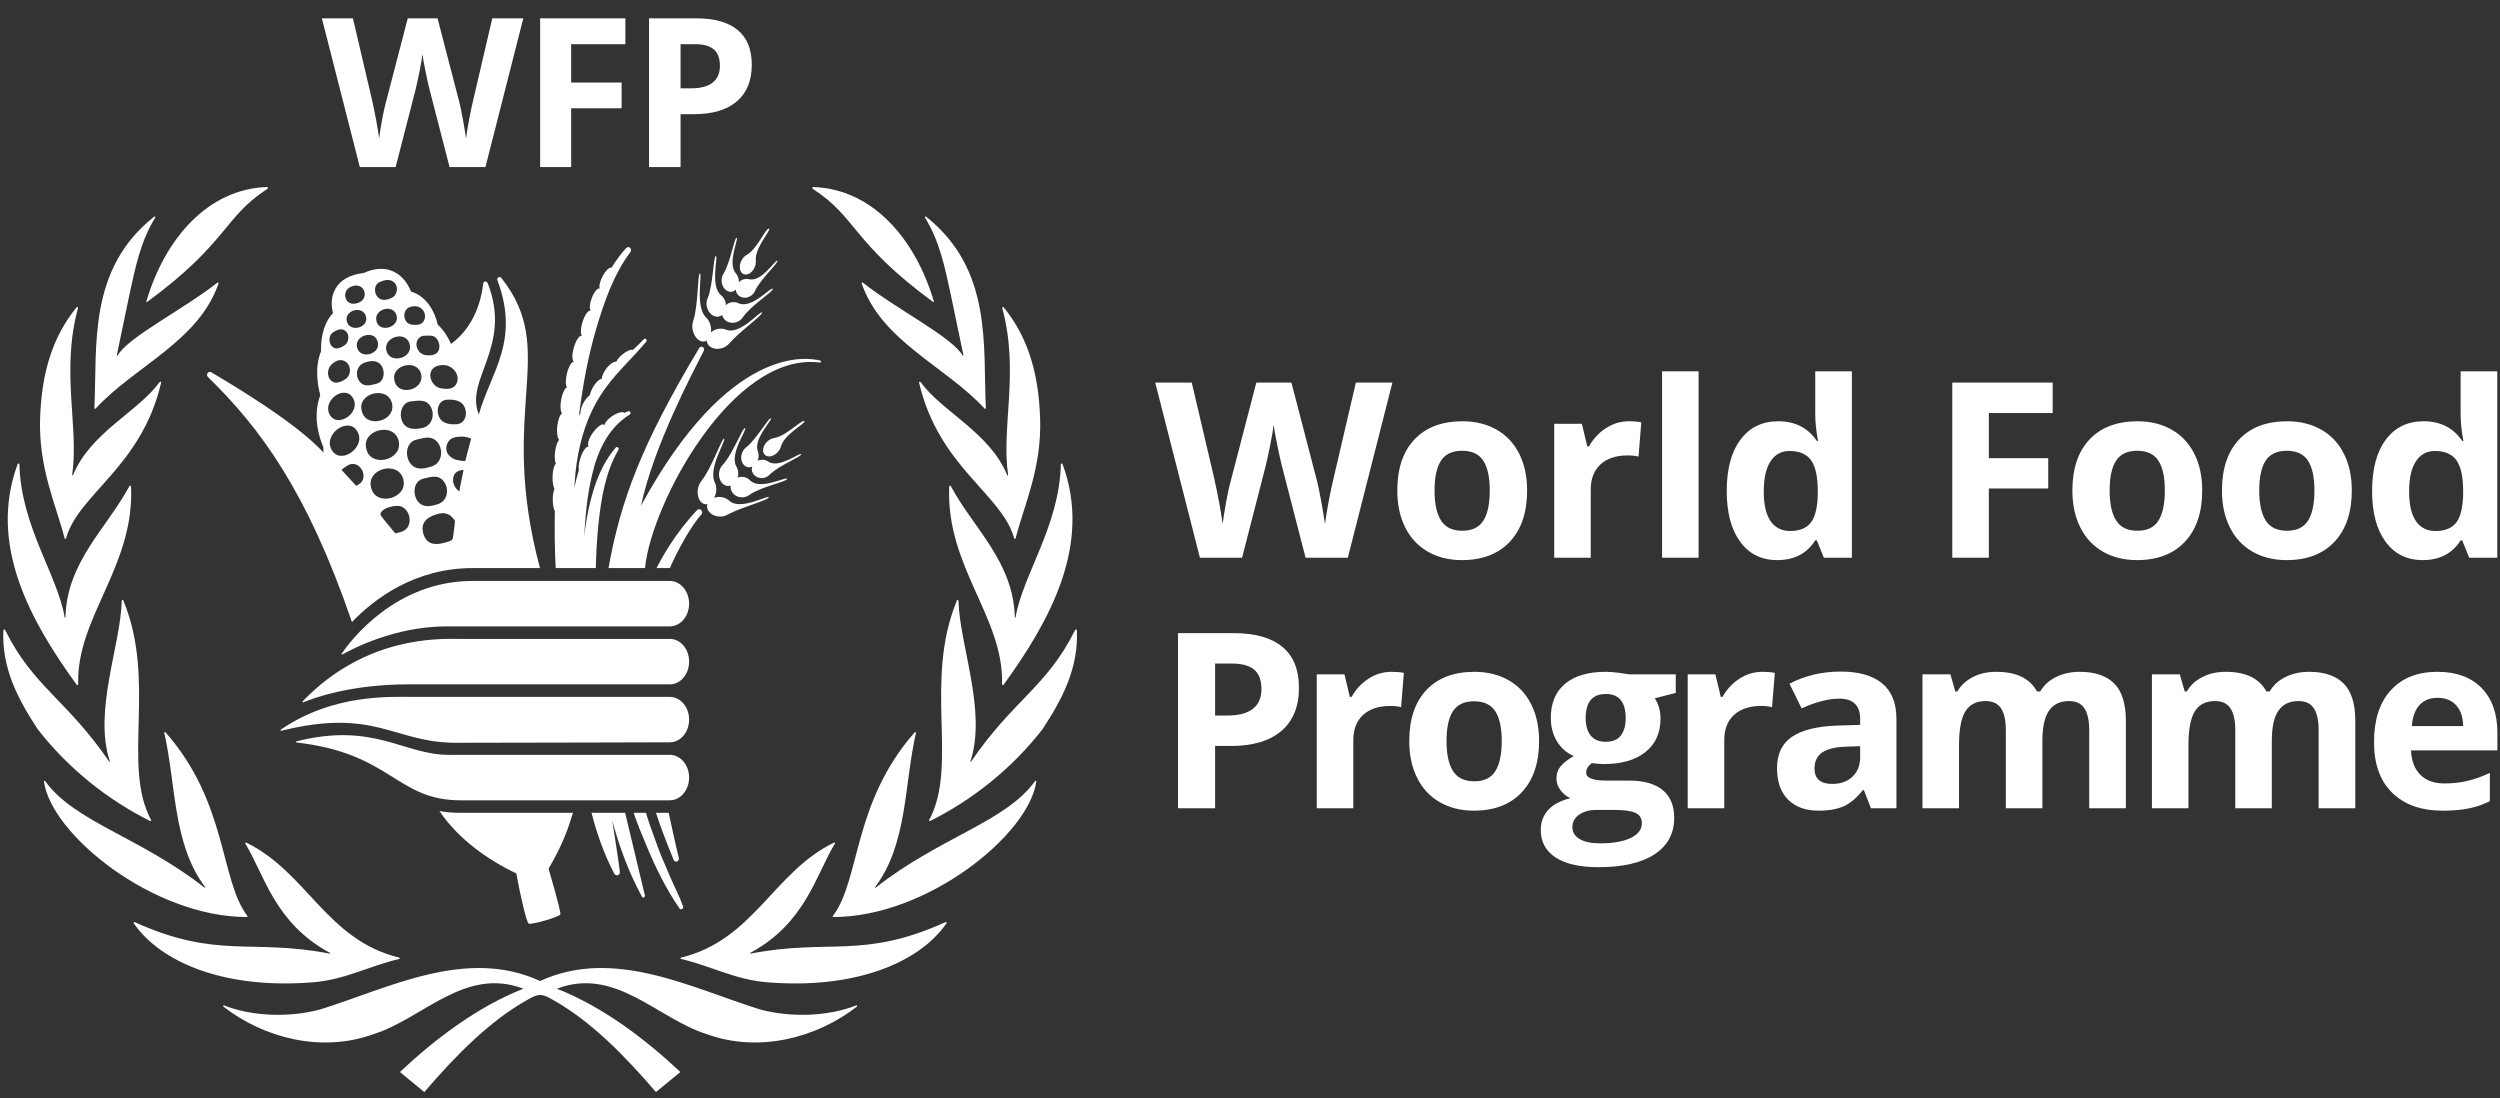
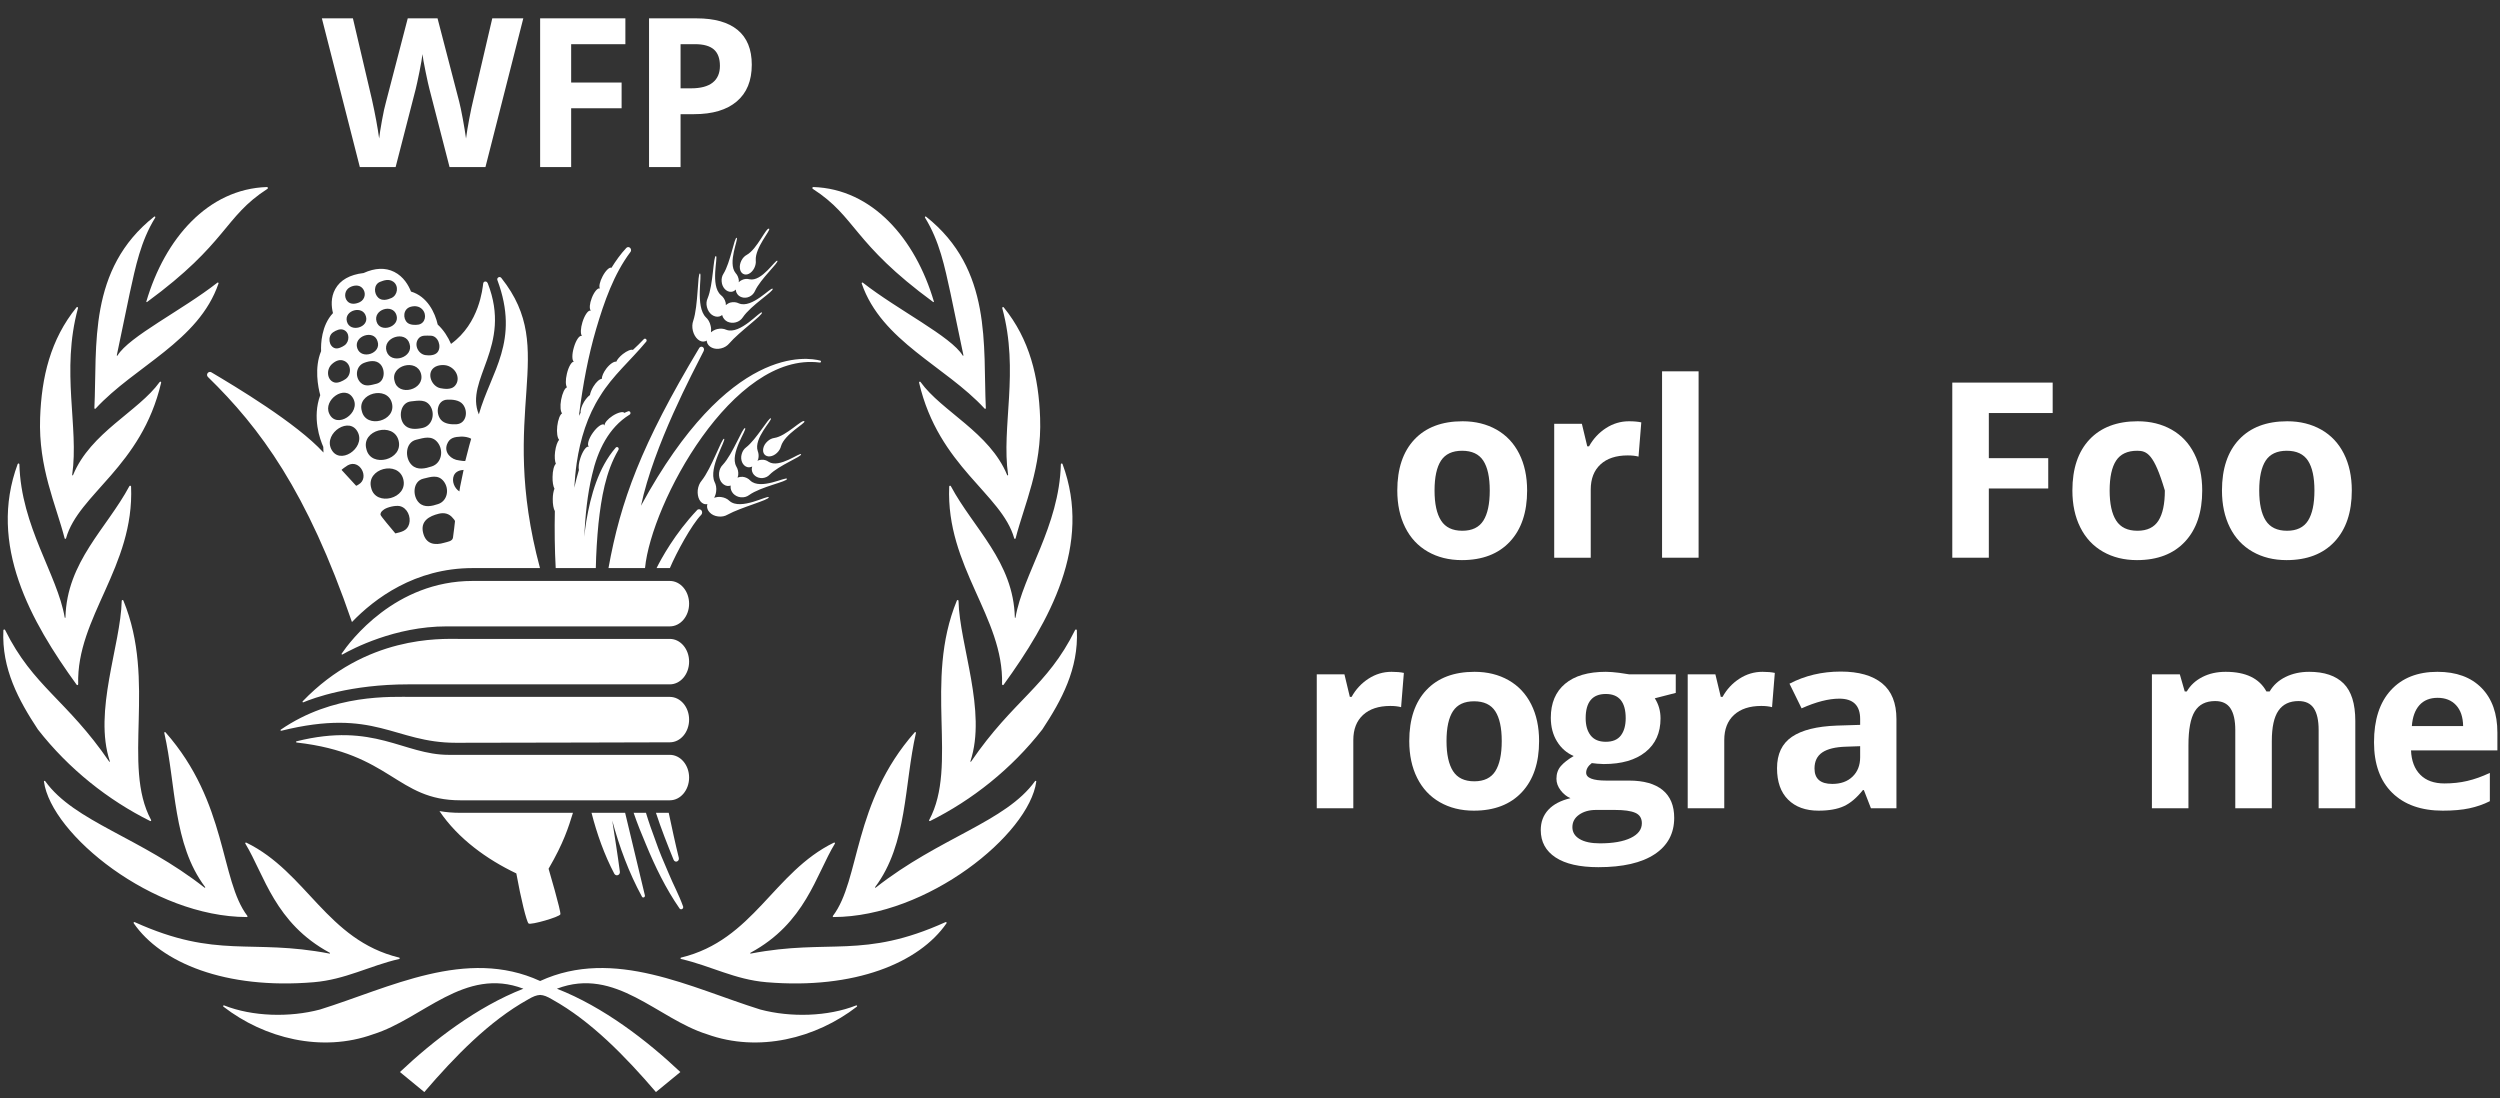
<svg xmlns="http://www.w3.org/2000/svg" width="132px" height="58px" viewBox="0 0 132 58" version="1.1">
  <rect x="0" y="0" width="132" height="58" fill="#333333" stroke="none" />
  <title>standard/en/wfp-logo-standard-white-en</title>
  <desc>Created with Sketch.</desc>
  <defs />
  <g id="White" stroke="none" stroke-width="1" fill="none" fill-rule="evenodd" transform="translate(-60, -614)">
    <g id="standard/en/wfp-logo-standard-white-en" transform="translate(60, 614)" fill="#FFFFFF">
      <path d="M35.934,4.664 L36.482,4.664 C36.993,4.664 37.377,4.563 37.631,4.36 C37.885,4.158 38.012,3.863 38.012,3.477 C38.012,3.087 37.905,2.799 37.693,2.612 C37.479,2.426 37.146,2.332 36.691,2.332 L35.934,2.332 L35.934,4.664 Z M39.694,3.418 C39.694,4.263 39.429,4.909 38.901,5.356 C38.373,5.805 37.622,6.028 36.648,6.028 L35.934,6.028 L35.934,8.821 L34.269,8.821 L34.269,0.969 L36.777,0.969 C37.729,0.969 38.453,1.173 38.949,1.584 C39.445,1.994 39.694,2.605 39.694,3.418 Z M30.157,8.821 L28.519,8.821 L28.519,0.969 L33.02,0.969 L33.02,2.332 L30.157,2.332 L30.157,4.358 L32.821,4.358 L32.821,5.717 L30.157,5.717 L30.157,8.821 Z M25.632,8.821 L23.736,8.821 L22.673,4.696 C22.633,4.549 22.566,4.246 22.471,3.786 C22.376,3.325 22.321,3.016 22.307,2.859 C22.286,3.053 22.232,3.364 22.147,3.791 C22.06,4.219 21.994,4.525 21.948,4.707 L20.889,8.821 L18.999,8.821 L16.995,0.969 L18.634,0.969 L19.638,5.254 C19.814,6.046 19.94,6.732 20.019,7.312 C20.041,7.108 20.09,6.792 20.167,6.364 C20.244,5.935 20.317,5.603 20.385,5.368 L21.529,0.969 L23.102,0.969 L24.246,5.368 C24.297,5.564 24.359,5.866 24.435,6.27 C24.509,6.675 24.567,7.022 24.606,7.312 C24.642,7.032 24.699,6.684 24.778,6.267 C24.857,5.85 24.928,5.513 24.993,5.254 L25.992,0.969 L27.63,0.969 L25.632,8.821 Z M21.559,36.134 C18.508,36.134 16.55,36.858 16.015,37.083 C15.984,37.097 15.958,37.052 15.983,37.027 C19.335,33.542 23.26,33.734 24.205,33.734 C25.16,33.734 35.366,33.734 35.366,33.734 C35.929,33.734 36.385,34.271 36.385,34.935 C36.385,35.597 35.929,36.134 35.366,36.134 C35.366,36.134 24.166,36.134 21.559,36.134 Z M24.074,39.219 C20.786,39.219 19.828,37.351 14.852,38.584 C14.818,38.593 14.795,38.546 14.824,38.526 C17.598,36.623 20.615,36.796 21.835,36.796 C22.79,36.796 35.366,36.796 35.366,36.796 C35.929,36.796 36.385,37.333 36.385,37.995 C36.385,38.657 35.929,39.194 35.366,39.194 C35.366,39.194 26.677,39.219 24.074,39.219 Z M24.307,42.256 C20.933,42.256 20.663,39.766 15.661,39.205 C15.626,39.201 15.622,39.149 15.656,39.141 C19.765,38.113 21.294,39.856 23.693,39.856 C24.649,39.856 35.366,39.856 35.366,39.856 C35.929,39.856 36.385,40.393 36.385,41.056 C36.385,41.719 35.929,42.256 35.366,42.256 C35.366,42.256 26.913,42.256 24.307,42.256 Z M23.575,33.073 C20.859,33.073 18.607,34.258 18.08,34.557 C18.05,34.573 18.021,34.538 18.04,34.511 C18.481,33.862 20.86,30.674 24.95,30.674 C25.905,30.674 35.366,30.674 35.366,30.674 C35.929,30.674 36.385,31.211 36.385,31.874 C36.385,32.536 35.929,33.073 35.366,33.073 C35.366,33.073 26.181,33.073 23.575,33.073 Z M38.516,26.448 C38.411,26.342 38.254,26.265 38.072,26.243 C37.938,26.225 37.818,26.246 37.71,26.286 C37.757,26.187 37.797,26.081 37.812,25.956 C37.839,25.763 37.802,25.581 37.729,25.444 C37.393,24.708 38.353,23.235 38.232,23.169 C38.117,23.105 37.571,24.729 37.041,25.385 C36.939,25.505 36.865,25.677 36.841,25.874 C36.823,26.068 36.855,26.251 36.928,26.387 C37.002,26.519 37.114,26.613 37.246,26.621 C37.282,26.626 37.319,26.623 37.353,26.615 C37.345,26.634 37.338,26.655 37.335,26.674 C37.314,26.817 37.369,26.953 37.477,27.062 C37.582,27.173 37.736,27.247 37.918,27.269 C38.104,27.293 38.277,27.256 38.411,27.176 C39.13,26.783 40.621,26.395 40.589,26.257 C40.56,26.119 39.106,26.972 38.516,26.448 Z M39.615,25.374 C39.516,25.266 39.374,25.191 39.209,25.175 C39.114,25.17 39.028,25.186 38.941,25.218 C38.954,25.172 38.972,25.133 38.978,25.087 C38.996,24.912 38.954,24.75 38.875,24.625 C38.51,23.948 39.463,22.669 39.34,22.606 C39.217,22.542 38.694,23.974 38.164,24.54 C38.059,24.641 37.986,24.79 37.967,24.965 C37.951,25.141 37.991,25.306 38.067,25.43 C38.151,25.553 38.266,25.64 38.405,25.659 C38.466,25.664 38.529,25.653 38.584,25.638 C38.581,25.645 38.573,25.656 38.576,25.664 C38.563,25.813 38.618,25.956 38.715,26.062 C38.815,26.169 38.959,26.243 39.119,26.257 C39.285,26.272 39.437,26.227 39.552,26.14 C40.172,25.693 41.589,25.428 41.552,25.284 C41.518,25.146 40.161,25.895 39.615,25.374 Z M40.579,24.381 C40.476,24.304 40.337,24.261 40.19,24.277 C40.119,24.28 40.054,24.301 39.993,24.328 C40.004,24.298 40.022,24.274 40.033,24.245 C40.072,24.094 40.059,23.939 40.009,23.815 C39.778,23.15 40.801,22.167 40.702,22.087 C40.602,22.013 39.938,23.204 39.392,23.623 C39.287,23.701 39.203,23.823 39.161,23.977 C39.117,24.125 39.13,24.282 39.182,24.405 C39.237,24.53 39.327,24.622 39.447,24.66 C39.539,24.689 39.631,24.67 39.718,24.633 C39.699,24.683 39.689,24.742 39.694,24.803 C39.707,24.939 39.773,25.053 39.881,25.133 C39.983,25.212 40.122,25.252 40.266,25.242 C40.416,25.226 40.545,25.162 40.633,25.066 C41.124,24.569 42.347,24.104 42.298,23.985 C42.245,23.865 41.146,24.75 40.579,24.381 Z M42.473,22.247 C42.371,22.096 41.515,23.034 40.883,23.124 C40.765,23.14 40.633,23.198 40.524,23.302 C40.405,23.408 40.329,23.538 40.303,23.663 C40.274,23.786 40.293,23.905 40.358,23.987 C40.429,24.073 40.537,24.11 40.657,24.096 C40.778,24.083 40.904,24.025 41.022,23.915 C41.132,23.812 41.209,23.682 41.237,23.559 C41.429,22.916 42.549,22.345 42.473,22.247 Z M24.779,23.517 C24.754,23.61 24.569,24.333 24.569,24.333 C24.517,24.362 24.297,24.314 24.239,24.309 C23.817,24.269 23.439,23.902 23.601,23.464 C23.734,23.106 24.005,23.068 24.349,23.052 C24.492,23.046 24.749,23.08 24.878,23.169 C24.878,23.169 24.827,23.334 24.779,23.517 Z M24.294,25.699 C24.281,25.781 24.268,25.863 24.255,25.946 C23.992,25.781 23.838,25.404 23.964,25.106 C24.061,24.88 24.301,24.821 24.478,24.811 C24.415,25.106 24.352,25.401 24.294,25.699 Z M23.916,28.395 C23.883,28.58 23.633,28.605 23.462,28.656 C22.966,28.805 22.496,28.741 22.344,28.148 C22.179,27.514 22.659,27.247 23.174,27.123 C23.454,27.057 23.714,27.112 23.906,27.349 C23.954,27.408 24.011,27.461 24.024,27.517 C24.024,27.517 23.947,28.221 23.916,28.395 Z M22.355,25.273 C22.738,25.181 23.134,25.037 23.428,25.414 C23.738,25.81 23.635,26.445 23.137,26.613 C22.809,26.724 22.412,26.82 22.132,26.552 C21.764,26.201 21.791,25.404 22.355,25.273 Z M21.98,23.217 C22.383,23.119 22.801,22.97 23.111,23.366 C23.433,23.78 23.326,24.45 22.803,24.625 C22.457,24.739 22.04,24.84 21.746,24.558 C21.36,24.192 21.389,23.355 21.98,23.217 Z M21.604,27.662 C21.499,28.032 21.194,28.087 20.875,28.164 C20.665,27.907 20.101,27.255 20.091,27.178 C20.088,27.153 20.091,27.124 20.103,27.088 C20.129,27.011 20.218,26.937 20.284,26.894 C20.476,26.769 20.885,26.677 21.106,26.722 C21.502,26.807 21.709,27.29 21.604,27.662 Z M19.599,25.763 C19.31,24.739 21.027,24.293 21.292,25.297 C21.565,26.329 19.833,26.767 19.599,25.763 Z M19.347,23.719 C19.053,22.702 20.778,22.255 21.043,23.254 C21.316,24.287 19.581,24.726 19.347,23.719 Z M19.106,21.71 C18.825,20.762 20.444,20.342 20.691,21.277 C20.945,22.239 19.326,22.654 19.106,21.71 Z M18.94,25.577 C18.861,25.624 18.831,25.649 18.804,25.649 L18.034,24.811 C18.043,24.787 18.281,24.615 18.361,24.569 C19.001,24.213 19.528,25.231 18.94,25.577 Z M17.479,23.69 C17.098,22.85 18.484,21.939 18.904,22.845 C19.289,23.679 17.903,24.606 17.479,23.69 Z M18.644,21.03 C19.082,21.809 17.762,22.678 17.384,21.84 C17.048,21.118 18.221,20.275 18.644,21.03 Z M17.536,19.215 C17.731,19.043 17.956,18.95 18.187,19.061 C18.557,19.239 18.568,19.794 18.245,20.015 C18.098,20.116 17.849,20.241 17.668,20.196 C17.271,20.095 17.195,19.516 17.536,19.215 Z M17.586,17.546 C17.746,17.438 17.959,17.341 18.143,17.416 C18.477,17.553 18.465,18.038 18.195,18.232 C18.071,18.32 17.849,18.429 17.699,18.389 C17.361,18.304 17.278,17.755 17.586,17.546 Z M18.473,15.168 C18.672,15.061 18.959,15.016 19.137,15.216 C19.347,15.451 19.279,15.809 19.003,15.95 C18.791,16.056 18.505,16.096 18.337,15.899 C18.153,15.687 18.191,15.321 18.473,15.168 Z M18.316,16.975 C18.155,16.38 19.158,16.099 19.321,16.704 C19.502,17.291 18.476,17.584 18.316,16.975 Z M19.932,18.014 C20.166,18.657 19.077,19.021 18.864,18.386 C18.647,17.743 19.741,17.376 19.932,18.014 Z M20.069,14.881 C20.277,14.798 20.543,14.708 20.775,14.881 C21.064,15.097 21.001,15.583 20.67,15.734 C20.452,15.833 20.174,15.899 19.98,15.726 C19.733,15.506 19.719,15.021 20.069,14.881 Z M19.877,20.262 C19.583,20.331 19.276,20.448 19.032,20.196 C18.72,19.874 18.809,19.311 19.232,19.157 C19.505,19.053 19.851,18.995 20.074,19.223 C20.36,19.516 20.329,20.153 19.877,20.262 Z M19.882,16.978 C19.694,16.34 20.733,16.013 20.932,16.632 C21.137,17.267 20.061,17.605 19.882,16.978 Z M21.622,18.147 C21.866,18.875 20.636,19.263 20.41,18.546 C20.182,17.812 21.421,17.424 21.622,18.147 Z M21.688,16.197 C21.905,16.139 22.134,16.16 22.299,16.337 C22.551,16.608 22.465,17.071 22.092,17.14 C21.917,17.172 21.646,17.159 21.509,17.039 C21.263,16.821 21.275,16.308 21.688,16.197 Z M22.738,17.725 C23.134,17.725 23.334,18.307 23.103,18.596 C22.964,18.771 22.664,18.782 22.46,18.75 C22.082,18.692 21.84,18.205 22.095,17.876 C22.25,17.677 22.515,17.725 22.738,17.725 Z M20.835,20.121 C20.591,19.284 22.013,18.91 22.231,19.741 C22.452,20.586 21.022,20.958 20.835,20.121 Z M21.707,21.192 C22.095,21.152 22.499,21.062 22.738,21.469 C22.987,21.899 22.801,22.497 22.297,22.598 C21.966,22.667 21.565,22.699 21.329,22.406 C21.019,22.019 21.142,21.245 21.707,21.192 Z M23.681,19.328 C24.161,19.526 24.323,20.092 23.985,20.408 C23.803,20.573 23.473,20.541 23.25,20.496 C22.803,20.408 22.512,19.738 22.903,19.42 C23.104,19.257 23.463,19.237 23.681,19.328 Z M24.436,21.346 C24.737,21.716 24.625,22.369 24.097,22.401 C23.822,22.417 23.462,22.385 23.276,22.159 C22.977,21.798 23.09,21.12 23.617,21.102 C23.893,21.091 24.25,21.12 24.436,21.346 Z M26.475,14.682 C26.446,14.64 26.394,14.616 26.341,14.632 C26.278,14.653 26.236,14.722 26.26,14.783 C27.465,18.02 25.926,19.614 25.283,21.88 C24.512,20.039 27.068,18.307 25.751,14.951 C25.732,14.908 25.698,14.873 25.651,14.866 C25.585,14.857 25.522,14.884 25.512,14.972 C25.478,15.208 25.323,17.068 23.814,18.158 C23.659,17.802 23.431,17.43 23.111,17.137 C22.971,16.51 22.562,15.649 21.701,15.395 C21.572,15.07 21.313,14.605 20.814,14.355 C20.344,14.121 19.801,14.142 19.197,14.416 C18.468,14.501 17.966,14.786 17.702,15.261 C17.452,15.71 17.497,16.199 17.581,16.532 C16.967,17.188 16.938,18.16 16.954,18.541 C16.589,19.417 16.794,20.44 16.909,20.865 C16.473,22.056 16.899,23.211 17.069,23.594 C17.069,23.698 17.074,23.796 17.08,23.894 C15.652,22.332 12.403,20.397 11.162,19.659 C11.104,19.624 11.03,19.632 10.981,19.68 C10.918,19.739 10.915,19.834 10.973,19.898 C13.741,22.598 16.211,25.93 18.583,32.844 C19.767,31.613 21.906,29.995 24.95,29.995 L28.511,29.995 C26.249,21.567 29.543,18.551 26.475,14.682 Z M43.311,19.04 C42.66,18.87 38.503,18.134 33.844,26.703 C34.524,23.512 36.59,19.651 37.156,18.53 L37.156,18.522 C37.191,18.458 37.172,18.375 37.114,18.33 C37.057,18.288 36.97,18.301 36.925,18.365 C33.847,23.498 32.766,26.456 32.128,29.995 L34.057,29.995 C34.385,26.583 38.694,18.546 43.287,19.143 L43.292,19.143 C43.319,19.149 43.342,19.127 43.345,19.104 C43.355,19.074 43.337,19.045 43.311,19.04 Z M34.049,47.272 L33.007,42.917 L31.233,42.917 C31.514,44.022 31.915,45.146 32.435,46.132 C32.469,46.19 32.532,46.225 32.595,46.215 C32.679,46.204 32.745,46.116 32.729,46.025 C32.608,45.103 32.464,44.214 32.327,43.326 C32.703,44.721 33.209,46.084 33.892,47.339 C33.91,47.378 33.949,47.396 33.986,47.384 C34.036,47.373 34.062,47.32 34.049,47.272 Z M35.842,45.295 C35.66,44.567 35.471,43.674 35.309,42.917 L34.634,42.917 C34.897,43.725 35.251,44.626 35.566,45.396 C35.597,45.471 35.668,45.508 35.736,45.489 C35.818,45.465 35.862,45.378 35.842,45.295 Z M36.067,47.856 L36.062,47.846 C35.844,47.237 35.542,46.692 35.303,46.108 C35.049,45.523 34.802,44.949 34.597,44.349 C34.427,43.9 34.246,43.385 34.107,42.917 L33.456,42.917 C33.64,43.462 33.879,44.049 34.102,44.575 C34.592,45.763 35.159,46.927 35.881,47.968 C35.907,48.006 35.957,48.021 36.004,48.003 C36.062,47.981 36.088,47.915 36.067,47.856 Z M37.041,26.956 C36.991,26.881 36.87,26.865 36.813,26.926 C35.629,28.175 34.912,29.504 34.666,29.995 L35.369,29.995 C35.721,29.169 36.513,27.71 37.023,27.184 L37.028,27.179 C37.08,27.12 37.09,27.022 37.041,26.956 Z M31.687,20.911 C32.338,19.842 33.304,19.024 34.123,18.036 C34.152,17.998 34.149,17.94 34.114,17.908 C34.083,17.873 34.03,17.873 33.997,17.905 C33.81,18.104 33.616,18.291 33.417,18.476 C33.33,18.434 33.11,18.519 32.886,18.694 C32.711,18.833 32.585,18.987 32.54,19.098 C32.427,19.072 32.215,19.204 32.023,19.449 C31.865,19.654 31.774,19.869 31.776,20.002 C31.655,20.012 31.48,20.166 31.33,20.411 C31.233,20.573 31.17,20.73 31.149,20.86 C31.052,20.926 30.942,21.051 30.84,21.213 C30.706,21.437 30.637,21.662 30.658,21.792 C30.627,21.849 30.595,21.902 30.569,21.957 C30.574,21.912 30.58,21.87 30.585,21.825 C30.777,20.312 31.054,18.814 31.477,17.369 C31.902,15.928 32.411,14.475 33.285,13.308 L33.291,13.303 C33.335,13.239 33.33,13.152 33.275,13.093 C33.22,13.032 33.128,13.029 33.07,13.09 C32.768,13.412 32.514,13.771 32.285,14.14 C32.186,14.087 31.976,14.284 31.816,14.592 C31.669,14.87 31.616,15.128 31.672,15.227 C31.672,15.227 31.669,15.235 31.663,15.232 C31.558,15.187 31.364,15.421 31.246,15.734 C31.131,16.029 31.11,16.3 31.189,16.391 C31.183,16.396 31.183,16.399 31.18,16.404 C31.063,16.361 30.871,16.63 30.753,17.01 C30.655,17.331 30.645,17.61 30.716,17.722 C30.721,17.727 30.716,17.741 30.711,17.738 C30.59,17.695 30.406,17.972 30.299,18.349 C30.191,18.713 30.199,19.035 30.301,19.098 C30.183,19.085 30.018,19.361 29.931,19.736 C29.853,20.06 29.861,20.339 29.937,20.451 C29.821,20.485 29.693,20.756 29.627,21.107 C29.564,21.45 29.595,21.734 29.679,21.825 C29.572,21.88 29.462,22.159 29.422,22.505 C29.383,22.848 29.433,23.129 29.522,23.22 C29.433,23.32 29.346,23.559 29.309,23.847 C29.273,24.12 29.296,24.357 29.349,24.49 C29.252,24.572 29.178,24.849 29.175,25.181 C29.168,25.446 29.207,25.672 29.275,25.802 C29.223,25.935 29.186,26.129 29.186,26.344 C29.181,26.623 29.225,26.862 29.296,26.987 C29.275,27.968 29.288,29.012 29.341,29.995 L31.459,29.995 C31.474,29.23 31.525,28.395 31.6,27.638 C31.75,26.288 31.973,24.917 32.648,23.764 L32.653,23.756 C32.674,23.714 32.671,23.666 32.64,23.629 C32.6,23.594 32.545,23.594 32.508,23.637 C31.592,24.7 31.191,26.143 30.955,27.527 C30.913,27.798 30.879,28.071 30.847,28.343 C30.905,27.232 31.007,26.126 31.262,25.074 C31.553,23.793 32.136,22.574 33.246,21.891 C33.28,21.87 33.299,21.825 33.285,21.779 C33.272,21.729 33.22,21.7 33.175,21.713 C33.104,21.734 33.039,21.771 32.97,21.801 C32.897,21.71 32.627,21.777 32.348,21.954 C32.083,22.127 31.907,22.34 31.926,22.457 C31.926,22.462 31.913,22.47 31.913,22.459 C31.91,22.446 31.907,22.433 31.9,22.425 C31.8,22.343 31.532,22.529 31.306,22.845 C31.078,23.161 30.989,23.491 31.086,23.576 C31.091,23.578 31.089,23.586 31.084,23.586 C30.965,23.538 30.769,23.807 30.645,24.182 C30.556,24.444 30.535,24.686 30.567,24.825 C30.567,24.829 30.561,24.835 30.561,24.835 C30.469,25.138 30.393,25.444 30.322,25.754 C30.349,25.316 30.388,24.875 30.451,24.439 C30.637,23.185 31.015,21.957 31.687,20.911 Z M38.35,17.413 C38.216,17.35 38.041,17.334 37.865,17.376 C37.734,17.408 37.629,17.472 37.539,17.546 C37.552,17.435 37.552,17.323 37.521,17.201 C37.479,17.01 37.384,16.853 37.269,16.752 C36.697,16.181 37.09,14.461 36.957,14.44 C36.826,14.422 36.873,16.136 36.603,16.938 C36.548,17.087 36.537,17.275 36.584,17.467 C36.632,17.656 36.726,17.815 36.844,17.918 C36.957,18.017 37.093,18.062 37.222,18.022 C37.256,18.017 37.29,18.001 37.319,17.979 C37.319,18.001 37.319,18.022 37.321,18.043 C37.351,18.184 37.45,18.293 37.587,18.357 C37.726,18.423 37.896,18.439 38.075,18.394 C38.256,18.351 38.405,18.253 38.503,18.134 C39.041,17.509 40.306,16.619 40.23,16.5 C40.153,16.383 39.085,17.695 38.35,17.413 Z M40.797,15.248 C40.715,15.131 39.702,16.313 39.012,16.018 C38.881,15.952 38.72,15.933 38.56,15.976 C38.471,16.003 38.395,16.051 38.324,16.109 C38.321,16.061 38.324,16.018 38.314,15.976 C38.272,15.804 38.177,15.668 38.059,15.578 C37.482,15.073 37.936,13.537 37.799,13.521 C37.66,13.505 37.663,15.033 37.363,15.75 C37.3,15.883 37.282,16.048 37.327,16.218 C37.369,16.388 37.464,16.529 37.582,16.619 C37.699,16.704 37.839,16.744 37.975,16.712 C38.035,16.696 38.088,16.664 38.135,16.63 C38.135,16.638 38.132,16.648 38.135,16.656 C38.177,16.803 38.277,16.917 38.405,16.983 C38.537,17.044 38.697,17.065 38.852,17.02 C39.012,16.978 39.138,16.88 39.217,16.76 C39.644,16.12 40.878,15.37 40.797,15.248 Z M41.046,13.768 C40.956,13.675 40.23,14.892 39.571,14.746 C39.447,14.711 39.303,14.719 39.172,14.786 C39.106,14.812 39.051,14.857 39.004,14.903 C39.004,14.873 39.012,14.844 39.012,14.812 C38.996,14.658 38.933,14.515 38.841,14.419 C38.398,13.877 39.014,12.594 38.896,12.554 C38.776,12.519 38.566,13.869 38.198,14.456 C38.125,14.568 38.088,14.711 38.104,14.868 C38.114,15.025 38.18,15.166 38.272,15.264 C38.366,15.362 38.482,15.416 38.608,15.408 C38.702,15.405 38.783,15.354 38.852,15.288 C38.852,15.341 38.862,15.399 38.888,15.455 C38.946,15.578 39.049,15.662 39.174,15.697 C39.298,15.737 39.445,15.726 39.576,15.662 C39.71,15.596 39.807,15.49 39.86,15.37 C40.148,14.73 41.132,13.861 41.046,13.768 Z M40.61,12.078 C40.461,11.972 39.986,13.154 39.421,13.462 C39.316,13.518 39.217,13.619 39.146,13.757 C39.075,13.898 39.049,14.047 39.067,14.172 C39.08,14.297 39.138,14.403 39.23,14.456 C39.324,14.512 39.437,14.509 39.545,14.454 C39.655,14.398 39.752,14.297 39.825,14.156 C39.894,14.018 39.92,13.869 39.904,13.744 C39.862,13.075 40.715,12.144 40.61,12.078 Z M30.252,42.917 L24.307,42.917 C23.903,42.917 23.538,42.885 23.202,42.824 C23.205,42.824 23.205,42.826 23.205,42.826 C24.181,44.277 25.711,45.378 27.262,46.116 C27.501,47.439 27.8,48.664 27.908,48.76 C28.018,48.855 29.54,48.417 29.588,48.276 C29.632,48.136 28.965,45.869 28.965,45.869 C29.766,44.495 30.013,43.684 30.252,42.917 Z M45.205,53.086 C43.704,53.679 41.746,53.728 40.148,53.304 C36.487,52.164 32.422,50.004 28.519,51.797 C24.617,50.004 20.552,52.164 16.891,53.304 C15.293,53.728 13.335,53.679 11.834,53.086 C11.792,53.07 11.76,53.123 11.797,53.152 C13.957,54.823 16.983,55.592 19.707,54.608 C22.323,53.793 24.536,51.021 27.635,52.204 C25.181,53.163 22.887,54.933 21.116,56.603 L22.404,57.661 C24.013,55.788 25.824,53.915 27.874,52.775 C28.154,52.61 28.322,52.544 28.519,52.533 C28.717,52.544 28.884,52.61 29.162,52.775 C31.215,53.915 33.026,55.788 34.634,57.661 L35.923,56.603 C34.152,54.933 31.858,53.163 29.404,52.204 C32.503,51.021 34.716,53.793 37.332,54.608 C40.056,55.592 43.082,54.823 45.242,53.152 C45.276,53.123 45.247,53.07 45.205,53.086 Z M21.076,50.561 C17.25,49.634 16.203,46.047 13.004,44.49 C12.97,44.472 12.933,44.512 12.954,44.543 C13.962,46.201 14.508,48.741 17.413,50.307 C17.437,50.319 17.424,50.357 17.397,50.349 C13.23,49.547 11.479,50.662 7.112,48.688 C7.075,48.672 7.036,48.712 7.06,48.747 C8.495,50.83 11.901,52.254 16.568,51.861 C18.248,51.718 19.465,51.011 21.076,50.634 C21.116,50.623 21.116,50.569 21.076,50.561 Z M13.062,48.361 C11.608,46.456 12.022,42.389 8.739,38.666 C8.713,38.637 8.666,38.66 8.674,38.697 C9.301,41.439 9.114,44.554 10.831,46.836 C10.847,46.86 10.823,46.884 10.799,46.868 C7.414,44.203 3.934,43.4 2.385,41.243 C2.362,41.214 2.315,41.229 2.32,41.267 C2.703,44.059 8.067,48.412 13.033,48.42 C13.062,48.42 13.08,48.386 13.062,48.361 Z M7.978,43.297 C6.419,40.406 8.282,35.995 6.514,31.709 C6.495,31.664 6.427,31.675 6.427,31.723 C6.375,34.063 4.921,37.558 5.8,40.196 C5.81,40.22 5.779,40.233 5.766,40.212 C3.527,36.941 1.751,36.258 0.27,33.264 C0.249,33.219 0.181,33.231 0.178,33.279 C0.084,35.314 0.984,36.973 2,38.514 C3.624,40.599 5.716,42.25 7.928,43.35 C7.963,43.366 7.994,43.331 7.978,43.297 Z M6.921,25.691 C6.918,25.643 6.855,25.627 6.831,25.669 C5.642,27.893 3.525,29.663 3.456,32.6 C3.454,32.629 3.422,32.631 3.417,32.604 C3.031,30.338 1.108,27.798 1.024,24.516 C1.024,24.466 0.953,24.453 0.934,24.5 C-0.648,28.768 1.627,32.814 4.049,36.157 C4.076,36.191 4.128,36.171 4.128,36.125 C4.029,32.583 7.099,29.939 6.921,25.691 Z M8.432,20.169 C7.309,21.729 4.782,22.832 3.858,25.082 C3.845,25.114 3.805,25.106 3.811,25.069 C4.178,22.547 3.204,19.619 4.118,16.269 C4.131,16.221 4.071,16.189 4.042,16.226 C2.661,17.924 2.194,19.914 2.118,22.064 C2.024,24.705 2.952,26.631 3.412,28.422 C3.422,28.465 3.477,28.462 3.488,28.419 C4.149,26.071 7.469,24.657 8.508,20.206 C8.522,20.159 8.461,20.129 8.432,20.169 Z M11.479,14.924 C9.632,16.372 6.81,17.767 6.204,18.774 C6.194,18.795 6.162,18.779 6.167,18.758 L6.852,15.471 C7.159,14.076 7.424,12.74 8.196,11.491 C8.22,11.454 8.175,11.411 8.141,11.438 C4.624,14.223 5.138,18.25 4.983,21.548 C4.981,21.583 5.023,21.599 5.047,21.575 C7.117,19.329 10.492,18.022 11.537,14.969 C11.55,14.932 11.51,14.9 11.479,14.924 Z M14.096,9.875 C10.988,9.974 8.705,12.591 7.726,15.923 C7.721,15.942 7.747,15.958 7.763,15.947 C12.044,12.809 11.804,11.464 14.122,9.971 C14.164,9.944 14.146,9.875 14.096,9.875 Z M49.924,48.688 C45.56,50.662 43.807,49.547 39.639,50.349 C39.613,50.357 39.6,50.319 39.623,50.307 C42.528,48.741 43.074,46.201 44.082,44.543 C44.103,44.512 44.067,44.472 44.032,44.49 C40.836,46.047 39.789,49.634 35.96,50.561 C35.92,50.569 35.92,50.623 35.96,50.634 C37.571,51.011 38.789,51.718 40.468,51.861 C45.134,52.254 48.544,50.83 49.977,48.747 C50,48.712 49.961,48.672 49.924,48.688 Z M54.65,41.243 C53.102,43.4 49.622,44.203 46.237,46.868 C46.216,46.884 46.19,46.86 46.208,46.836 C47.922,44.554 47.735,41.439 48.362,38.697 C48.37,38.66 48.323,38.637 48.297,38.666 C45.016,42.389 45.428,46.456 43.977,48.361 C43.959,48.386 43.974,48.42 44.006,48.42 C48.971,48.412 54.333,44.059 54.716,41.267 C54.721,41.229 54.674,41.214 54.65,41.243 Z M56.858,33.279 C56.855,33.231 56.787,33.219 56.766,33.264 C55.286,36.258 53.509,36.941 51.273,40.212 C51.257,40.233 51.228,40.22 51.237,40.196 C52.115,37.558 50.664,34.063 50.609,31.723 C50.609,31.675 50.541,31.664 50.523,31.709 C48.754,35.995 50.617,40.406 49.061,43.297 C49.042,43.331 49.074,43.366 49.108,43.35 C51.321,42.25 53.412,40.599 55.036,38.514 C56.052,36.973 56.952,35.314 56.858,33.279 Z M56.102,24.5 C56.084,24.453 56.013,24.466 56.013,24.516 C55.929,27.798 54.005,30.338 53.619,32.604 C53.614,32.631 53.583,32.629 53.583,32.6 C53.514,29.663 51.394,27.893 50.205,25.669 C50.181,25.627 50.118,25.643 50.118,25.691 C49.94,29.939 53.008,32.583 52.908,36.125 C52.908,36.171 52.963,36.191 52.989,36.157 C55.409,32.814 57.684,28.768 56.102,24.5 Z M54.918,22.064 C54.842,19.914 54.375,17.924 52.995,16.226 C52.966,16.189 52.908,16.221 52.919,16.269 C53.832,19.619 52.858,22.547 53.228,25.069 C53.233,25.106 53.192,25.114 53.178,25.082 C52.255,22.832 49.727,21.729 48.604,20.169 C48.578,20.129 48.517,20.159 48.528,20.206 C49.567,24.657 52.887,26.071 53.549,28.419 C53.559,28.462 53.614,28.465 53.625,28.422 C54.084,26.631 55.013,24.705 54.918,22.064 Z M48.895,11.438 C48.861,11.411 48.817,11.454 48.84,11.491 C49.612,12.74 49.877,14.076 50.184,15.471 L50.869,18.758 C50.874,18.779 50.842,18.795 50.832,18.774 C50.226,17.767 47.407,16.372 45.557,14.924 C45.528,14.9 45.486,14.932 45.499,14.969 C46.544,18.022 49.919,19.329 51.989,21.575 C52.013,21.599 52.055,21.583 52.052,21.548 C51.898,18.25 52.412,14.223 48.895,11.438 Z M42.941,9.875 C42.891,9.875 42.875,9.944 42.914,9.971 C45.232,11.464 44.993,12.809 49.273,15.947 C49.292,15.958 49.315,15.942 49.31,15.923 C48.331,12.591 46.048,9.974 42.941,9.875 Z" id="Fill-1" />
-       <path d="M71.166,29.447 L68.934,29.447 L67.681,24.59 C67.635,24.417 67.556,24.06 67.444,23.518 C67.332,22.976 67.268,22.612 67.251,22.427 C67.226,22.654 67.163,23.02 67.062,23.524 C66.96,24.028 66.882,24.388 66.827,24.603 L65.582,29.447 L63.355,29.447 L60.996,20.201 L62.925,20.201 L64.108,25.248 C64.315,26.18 64.464,26.987 64.557,27.67 C64.582,27.43 64.64,27.058 64.731,26.554 C64.821,26.05 64.907,25.659 64.987,25.381 L66.334,20.201 L68.187,20.201 L69.534,25.381 C69.593,25.612 69.667,25.967 69.756,26.443 C69.844,26.92 69.912,27.328 69.958,27.67 C70,27.341 70.067,26.932 70.161,26.439 C70.253,25.949 70.338,25.552 70.414,25.248 L71.59,20.201 L73.519,20.201 L71.166,29.447" id="Fill-2" />
      <path d="M75.744,25.899 C75.744,26.6 75.858,27.128 76.089,27.486 C76.318,27.845 76.692,28.024 77.211,28.024 C77.725,28.024 78.095,27.846 78.321,27.49 C78.547,27.134 78.659,26.603 78.659,25.899 C78.659,25.199 78.546,24.675 78.318,24.324 C78.09,23.975 77.717,23.8 77.198,23.8 C76.684,23.8 76.313,23.974 76.085,24.321 C75.858,24.669 75.744,25.195 75.744,25.899 Z M80.632,25.899 C80.632,27.05 80.329,27.95 79.722,28.6 C79.115,29.249 78.269,29.574 77.186,29.574 C76.507,29.574 75.908,29.425 75.39,29.128 C74.871,28.831 74.472,28.403 74.195,27.847 C73.916,27.291 73.777,26.641 73.777,25.899 C73.777,24.744 74.078,23.846 74.681,23.205 C75.284,22.564 76.132,22.243 77.224,22.243 C77.902,22.243 78.501,22.392 79.02,22.686 C79.539,22.981 79.937,23.405 80.215,23.958 C80.493,24.51 80.632,25.157 80.632,25.899 Z" id="Fill-3" />
      <path d="M86.008,22.243 C86.27,22.243 86.487,22.263 86.66,22.301 L86.514,24.109 C86.359,24.067 86.169,24.046 85.945,24.046 C85.33,24.046 84.85,24.204 84.507,24.52 C84.163,24.837 83.991,25.279 83.991,25.849 L83.991,29.447 L82.062,29.447 L82.062,22.376 L83.523,22.376 L83.807,23.565 L83.902,23.565 C84.122,23.169 84.418,22.85 84.791,22.607 C85.164,22.365 85.57,22.243 86.008,22.243" id="Fill-4" />
      <polygon id="Fill-5" points="87.757 29.447 89.686 29.447 89.686 19.606 87.757 19.606" />
-       <path d="M94.517,28.037 C95.01,28.037 95.372,27.893 95.602,27.606 C95.832,27.32 95.957,26.833 95.978,26.145 L95.978,25.937 C95.978,25.178 95.861,24.634 95.627,24.306 C95.393,23.976 95.012,23.812 94.485,23.812 C94.055,23.812 93.721,23.994 93.483,24.359 C93.245,24.724 93.126,25.254 93.126,25.95 C93.126,26.645 93.246,27.167 93.486,27.515 C93.727,27.863 94.07,28.037 94.517,28.037 Z M93.84,29.574 C93.009,29.574 92.357,29.251 91.883,28.606 C91.408,27.961 91.172,27.067 91.172,25.925 C91.172,24.765 91.413,23.861 91.896,23.215 C92.378,22.567 93.044,22.243 93.891,22.243 C94.78,22.243 95.46,22.589 95.927,23.281 L95.991,23.281 C95.894,22.754 95.845,22.283 95.845,21.87 L95.845,19.606 L97.78,19.606 L97.78,29.447 L96.3,29.447 L95.927,28.53 L95.845,28.53 C95.407,29.225 94.738,29.574 93.84,29.574 Z" id="Fill-6" />
      <polyline id="Fill-7" points="105.01 29.447 103.081 29.447 103.081 20.201 108.381 20.201 108.381 21.808 105.01 21.808 105.01 24.191 108.147 24.191 108.147 25.792 105.01 25.792 105.01 29.447" />
-       <path d="M111.389,25.899 C111.389,26.6 111.504,27.128 111.734,27.486 C111.963,27.845 112.338,28.024 112.856,28.024 C113.37,28.024 113.74,27.846 113.966,27.49 C114.192,27.134 114.304,26.603 114.304,25.899 C114.304,25.199 114.191,24.675 113.963,24.324 C113.735,23.975 113.362,23.8 112.843,23.8 C112.329,23.8 111.958,23.974 111.73,24.321 C111.503,24.669 111.389,25.195 111.389,25.899 Z M116.277,25.899 C116.277,27.05 115.974,27.95 115.367,28.6 C114.76,29.249 113.914,29.574 112.831,29.574 C112.152,29.574 111.553,29.425 111.035,29.128 C110.516,28.831 110.117,28.403 109.84,27.847 C109.561,27.291 109.422,26.641 109.422,25.899 C109.422,24.744 109.723,23.846 110.326,23.205 C110.929,22.564 111.777,22.243 112.869,22.243 C113.548,22.243 114.146,22.392 114.665,22.686 C115.184,22.981 115.582,23.405 115.86,23.958 C116.138,24.51 116.277,25.157 116.277,25.899 Z" id="Fill-8" />
+       <path d="M111.389,25.899 C111.389,26.6 111.504,27.128 111.734,27.486 C111.963,27.845 112.338,28.024 112.856,28.024 C113.37,28.024 113.74,27.846 113.966,27.49 C114.192,27.134 114.304,26.603 114.304,25.899 C113.735,23.975 113.362,23.8 112.843,23.8 C112.329,23.8 111.958,23.974 111.73,24.321 C111.503,24.669 111.389,25.195 111.389,25.899 Z M116.277,25.899 C116.277,27.05 115.974,27.95 115.367,28.6 C114.76,29.249 113.914,29.574 112.831,29.574 C112.152,29.574 111.553,29.425 111.035,29.128 C110.516,28.831 110.117,28.403 109.84,27.847 C109.561,27.291 109.422,26.641 109.422,25.899 C109.422,24.744 109.723,23.846 110.326,23.205 C110.929,22.564 111.777,22.243 112.869,22.243 C113.548,22.243 114.146,22.392 114.665,22.686 C115.184,22.981 115.582,23.405 115.86,23.958 C116.138,24.51 116.277,25.157 116.277,25.899 Z" id="Fill-8" />
      <path d="M119.287,25.899 C119.287,26.6 119.402,27.128 119.631,27.486 C119.861,27.845 120.235,28.024 120.754,28.024 C121.268,28.024 121.638,27.846 121.864,27.49 C122.089,27.134 122.202,26.603 122.202,25.899 C122.202,25.199 122.089,24.675 121.861,24.324 C121.633,23.975 121.26,23.8 120.741,23.8 C120.227,23.8 119.856,23.974 119.628,24.321 C119.401,24.669 119.287,25.195 119.287,25.899 Z M124.175,25.899 C124.175,27.05 123.872,27.95 123.265,28.6 C122.658,29.249 121.812,29.574 120.729,29.574 C120.05,29.574 119.451,29.425 118.933,29.128 C118.414,28.831 118.015,28.403 117.737,27.847 C117.459,27.291 117.32,26.641 117.32,25.899 C117.32,24.744 117.621,23.846 118.224,23.205 C118.827,22.564 119.674,22.243 120.767,22.243 C121.445,22.243 122.044,22.392 122.563,22.686 C123.082,22.981 123.48,23.405 123.758,23.958 C124.036,24.51 124.175,25.157 124.175,25.899 Z" id="Fill-9" />
-       <path d="M128.593,28.037 C129.086,28.037 129.447,27.893 129.677,27.606 C129.907,27.32 130.032,26.833 130.054,26.145 L130.054,25.937 C130.054,25.178 129.937,24.634 129.703,24.306 C129.469,23.976 129.088,23.812 128.561,23.812 C128.131,23.812 127.797,23.994 127.559,24.359 C127.32,24.724 127.201,25.254 127.201,25.95 C127.201,26.645 127.321,27.167 127.562,27.515 C127.802,27.863 128.146,28.037 128.593,28.037 Z M127.916,29.574 C127.085,29.574 126.433,29.251 125.959,28.606 C125.484,27.961 125.247,27.067 125.247,25.925 C125.247,24.765 125.488,23.861 125.971,23.215 C126.454,22.567 127.119,22.243 127.966,22.243 C128.856,22.243 129.535,22.589 130.003,23.281 L130.067,23.281 C129.969,22.754 129.921,22.283 129.921,21.87 L129.921,19.606 L131.856,19.606 L131.856,29.447 L130.376,29.447 L130.003,28.53 L129.921,28.53 C129.483,29.225 128.814,29.574 127.916,29.574 Z" id="Fill-10" />
-       <path d="M64.157,37.78 L64.802,37.78 C65.405,37.78 65.856,37.661 66.156,37.423 C66.455,37.185 66.605,36.838 66.605,36.383 C66.605,35.923 66.479,35.584 66.228,35.364 C65.977,35.145 65.585,35.036 65.049,35.036 L64.157,35.036 L64.157,37.78 Z M68.585,36.313 C68.585,37.308 68.273,38.069 67.652,38.597 C67.03,39.124 66.145,39.387 64.999,39.387 L64.157,39.387 L64.157,42.676 L62.197,42.676 L62.197,33.43 L65.15,33.43 C66.272,33.43 67.125,33.671 67.709,34.153 C68.293,34.637 68.585,35.356 68.585,36.313 Z" id="Fill-11" />
      <path d="M73.471,35.472 C73.733,35.472 73.95,35.491 74.124,35.529 L73.978,37.338 C73.822,37.296 73.632,37.274 73.409,37.274 C72.793,37.274 72.313,37.433 71.969,37.749 C71.626,38.065 71.455,38.508 71.455,39.077 L71.455,42.676 L69.525,42.676 L69.525,35.604 L70.986,35.604 L71.271,36.794 L71.366,36.794 C71.585,36.397 71.882,36.078 72.255,35.836 C72.628,35.594 73.033,35.472 73.471,35.472" id="Fill-12" />
      <path d="M76.376,39.128 C76.376,39.828 76.491,40.356 76.72,40.715 C76.95,41.073 77.324,41.253 77.842,41.253 C78.357,41.253 78.727,41.074 78.953,40.719 C79.178,40.362 79.292,39.832 79.292,39.128 C79.292,38.428 79.177,37.903 78.95,37.553 C78.722,37.203 78.349,37.028 77.831,37.028 C77.316,37.028 76.945,37.202 76.717,37.55 C76.49,37.897 76.376,38.424 76.376,39.128 Z M81.264,39.128 C81.264,40.278 80.961,41.179 80.354,41.828 C79.747,42.477 78.901,42.803 77.818,42.803 C77.138,42.803 76.54,42.653 76.021,42.356 C75.503,42.059 75.104,41.632 74.826,41.075 C74.548,40.52 74.409,39.87 74.409,39.128 C74.409,37.973 74.71,37.074 75.313,36.434 C75.916,35.793 76.763,35.472 77.855,35.472 C78.535,35.472 79.133,35.62 79.652,35.915 C80.171,36.21 80.569,36.634 80.847,37.186 C81.126,37.738 81.264,38.386 81.264,39.128 Z" id="Fill-13" />
      <path d="M83.723,37.92 C83.723,38.304 83.811,38.607 83.986,38.83 C84.161,39.054 84.427,39.166 84.787,39.166 C85.149,39.166 85.415,39.054 85.584,38.83 C85.752,38.607 85.837,38.304 85.837,37.92 C85.837,37.068 85.486,36.642 84.787,36.642 C84.078,36.642 83.723,37.068 83.723,37.92 Z M83.022,43.675 C83.022,43.94 83.149,44.149 83.404,44.301 C83.66,44.453 84.017,44.529 84.476,44.529 C85.168,44.529 85.71,44.433 86.102,44.244 C86.494,44.055 86.69,43.795 86.69,43.467 C86.69,43.201 86.574,43.017 86.342,42.916 C86.11,42.814 85.752,42.765 85.267,42.765 L84.267,42.765 C83.914,42.765 83.617,42.848 83.38,43.014 C83.141,43.181 83.022,43.401 83.022,43.675 Z M88.48,35.604 L88.48,36.585 L87.373,36.87 C87.576,37.186 87.676,37.54 87.676,37.933 C87.676,38.691 87.412,39.282 86.882,39.706 C86.354,40.13 85.619,40.342 84.678,40.342 L84.331,40.323 L84.047,40.291 C83.848,40.443 83.749,40.612 83.749,40.798 C83.749,41.075 84.103,41.215 84.811,41.215 L86.013,41.215 C86.789,41.215 87.381,41.382 87.788,41.715 C88.194,42.048 88.398,42.537 88.398,43.182 C88.398,44.008 88.053,44.649 87.364,45.104 C86.674,45.559 85.684,45.787 84.394,45.787 C83.408,45.787 82.654,45.615 82.133,45.272 C81.612,44.929 81.352,44.446 81.352,43.827 C81.352,43.401 81.485,43.045 81.751,42.758 C82.016,42.472 82.406,42.266 82.921,42.144 C82.722,42.06 82.549,41.922 82.402,41.73 C82.255,41.538 82.18,41.335 82.18,41.12 C82.18,40.85 82.258,40.626 82.415,40.446 C82.571,40.267 82.797,40.091 83.092,39.918 C82.72,39.758 82.426,39.501 82.209,39.146 C81.992,38.793 81.883,38.375 81.883,37.894 C81.883,37.123 82.134,36.526 82.636,36.104 C83.137,35.683 83.854,35.472 84.787,35.472 C84.984,35.472 85.219,35.49 85.492,35.525 C85.763,35.561 85.937,35.588 86.013,35.604 L88.48,35.604 Z" id="Fill-14" />
      <path d="M93.057,35.472 C93.319,35.472 93.536,35.491 93.71,35.529 L93.564,37.338 C93.408,37.296 93.218,37.274 92.995,37.274 C92.379,37.274 91.899,37.433 91.555,37.749 C91.212,38.065 91.041,38.508 91.041,39.077 L91.041,42.676 L89.111,42.676 L89.111,35.604 L90.572,35.604 L90.857,36.794 L90.952,36.794 C91.171,36.397 91.467,36.078 91.84,35.836 C92.214,35.594 92.619,35.472 93.057,35.472" id="Fill-15" />
      <path d="M98.216,39.399 L97.469,39.425 C96.909,39.441 96.492,39.543 96.217,39.728 C95.943,39.914 95.806,40.196 95.806,40.576 C95.806,41.12 96.119,41.391 96.743,41.391 C97.189,41.391 97.547,41.264 97.814,41.006 C98.082,40.749 98.216,40.407 98.216,39.981 L98.216,39.399 Z M98.785,42.676 L98.412,41.715 L98.362,41.715 C98.037,42.123 97.703,42.407 97.359,42.565 C97.015,42.724 96.567,42.803 96.015,42.803 C95.337,42.803 94.801,42.608 94.412,42.221 C94.022,41.833 93.827,41.28 93.827,40.563 C93.827,39.812 94.09,39.26 94.614,38.903 C95.139,38.547 95.93,38.349 96.989,38.311 L98.216,38.273 L98.216,37.964 C98.216,37.247 97.849,36.889 97.116,36.889 C96.55,36.889 95.886,37.059 95.124,37.401 L94.485,36.099 C95.298,35.673 96.201,35.459 97.191,35.459 C98.14,35.459 98.868,35.666 99.374,36.079 C99.88,36.492 100.132,37.121 100.132,37.964 L100.132,42.676 L98.785,42.676 Z" id="Fill-16" />
-       <path d="M107.838,42.676 L105.909,42.676 L105.909,38.546 C105.909,38.036 105.823,37.653 105.652,37.397 C105.482,37.142 105.213,37.016 104.846,37.016 C104.353,37.016 103.995,37.196 103.771,37.56 C103.548,37.922 103.436,38.518 103.436,39.349 L103.436,42.676 L101.506,42.676 L101.506,35.604 L102.98,35.604 L103.24,36.51 L103.347,36.51 C103.537,36.184 103.811,35.931 104.17,35.747 C104.528,35.563 104.939,35.472 105.403,35.472 C106.461,35.472 107.177,35.817 107.553,36.51 L107.723,36.51 C107.914,36.181 108.193,35.926 108.562,35.744 C108.93,35.562 109.347,35.472 109.811,35.472 C110.612,35.472 111.218,35.678 111.63,36.089 C112.041,36.5 112.246,37.158 112.246,38.065 L112.246,42.676 L110.31,42.676 L110.31,38.546 C110.31,38.036 110.225,37.653 110.054,37.397 C109.883,37.142 109.615,37.016 109.248,37.016 C108.776,37.016 108.423,37.184 108.189,37.521 C107.955,37.858 107.838,38.393 107.838,39.128 L107.838,42.676" id="Fill-17" />
      <path d="M119.952,42.676 L118.023,42.676 L118.023,38.546 C118.023,38.036 117.937,37.653 117.766,37.397 C117.596,37.142 117.327,37.016 116.961,37.016 C116.467,37.016 116.109,37.196 115.885,37.56 C115.662,37.922 115.55,38.518 115.55,39.349 L115.55,42.676 L113.621,42.676 L113.621,35.604 L115.094,35.604 L115.354,36.51 L115.462,36.51 C115.651,36.184 115.925,35.931 116.284,35.747 C116.642,35.563 117.053,35.472 117.517,35.472 C118.575,35.472 119.292,35.817 119.668,36.51 L119.838,36.51 C120.028,36.181 120.307,35.926 120.676,35.744 C121.045,35.562 121.462,35.472 121.925,35.472 C122.726,35.472 123.333,35.678 123.744,36.089 C124.155,36.5 124.36,37.158 124.36,38.065 L124.36,42.676 L122.424,42.676 L122.424,38.546 C122.424,38.036 122.339,37.653 122.169,37.397 C121.998,37.142 121.729,37.016 121.362,37.016 C120.89,37.016 120.537,37.184 120.303,37.521 C120.069,37.858 119.952,38.393 119.952,39.128 L119.952,42.676" id="Fill-18" />
      <path d="M128.707,36.845 C128.298,36.845 127.977,36.975 127.745,37.233 C127.513,37.493 127.381,37.86 127.346,38.337 L130.053,38.337 C130.046,37.86 129.921,37.493 129.68,37.233 C129.44,36.975 129.116,36.845 128.707,36.845 Z M128.978,42.803 C127.84,42.803 126.95,42.488 126.309,41.86 C125.669,41.231 125.348,40.342 125.348,39.191 C125.348,38.006 125.644,37.09 126.237,36.443 C126.829,35.796 127.648,35.472 128.694,35.472 C129.693,35.472 130.471,35.757 131.028,36.326 C131.585,36.895 131.862,37.682 131.862,38.685 L131.862,39.621 L127.302,39.621 C127.324,40.169 127.486,40.598 127.79,40.905 C128.093,41.213 128.519,41.366 129.067,41.366 C129.493,41.366 129.895,41.322 130.275,41.233 C130.655,41.145 131.05,41.004 131.464,40.809 L131.464,42.303 C131.127,42.472 130.766,42.597 130.382,42.679 C129.999,42.761 129.531,42.803 128.978,42.803 Z" id="Fill-19" />
    </g>
  </g>
</svg>